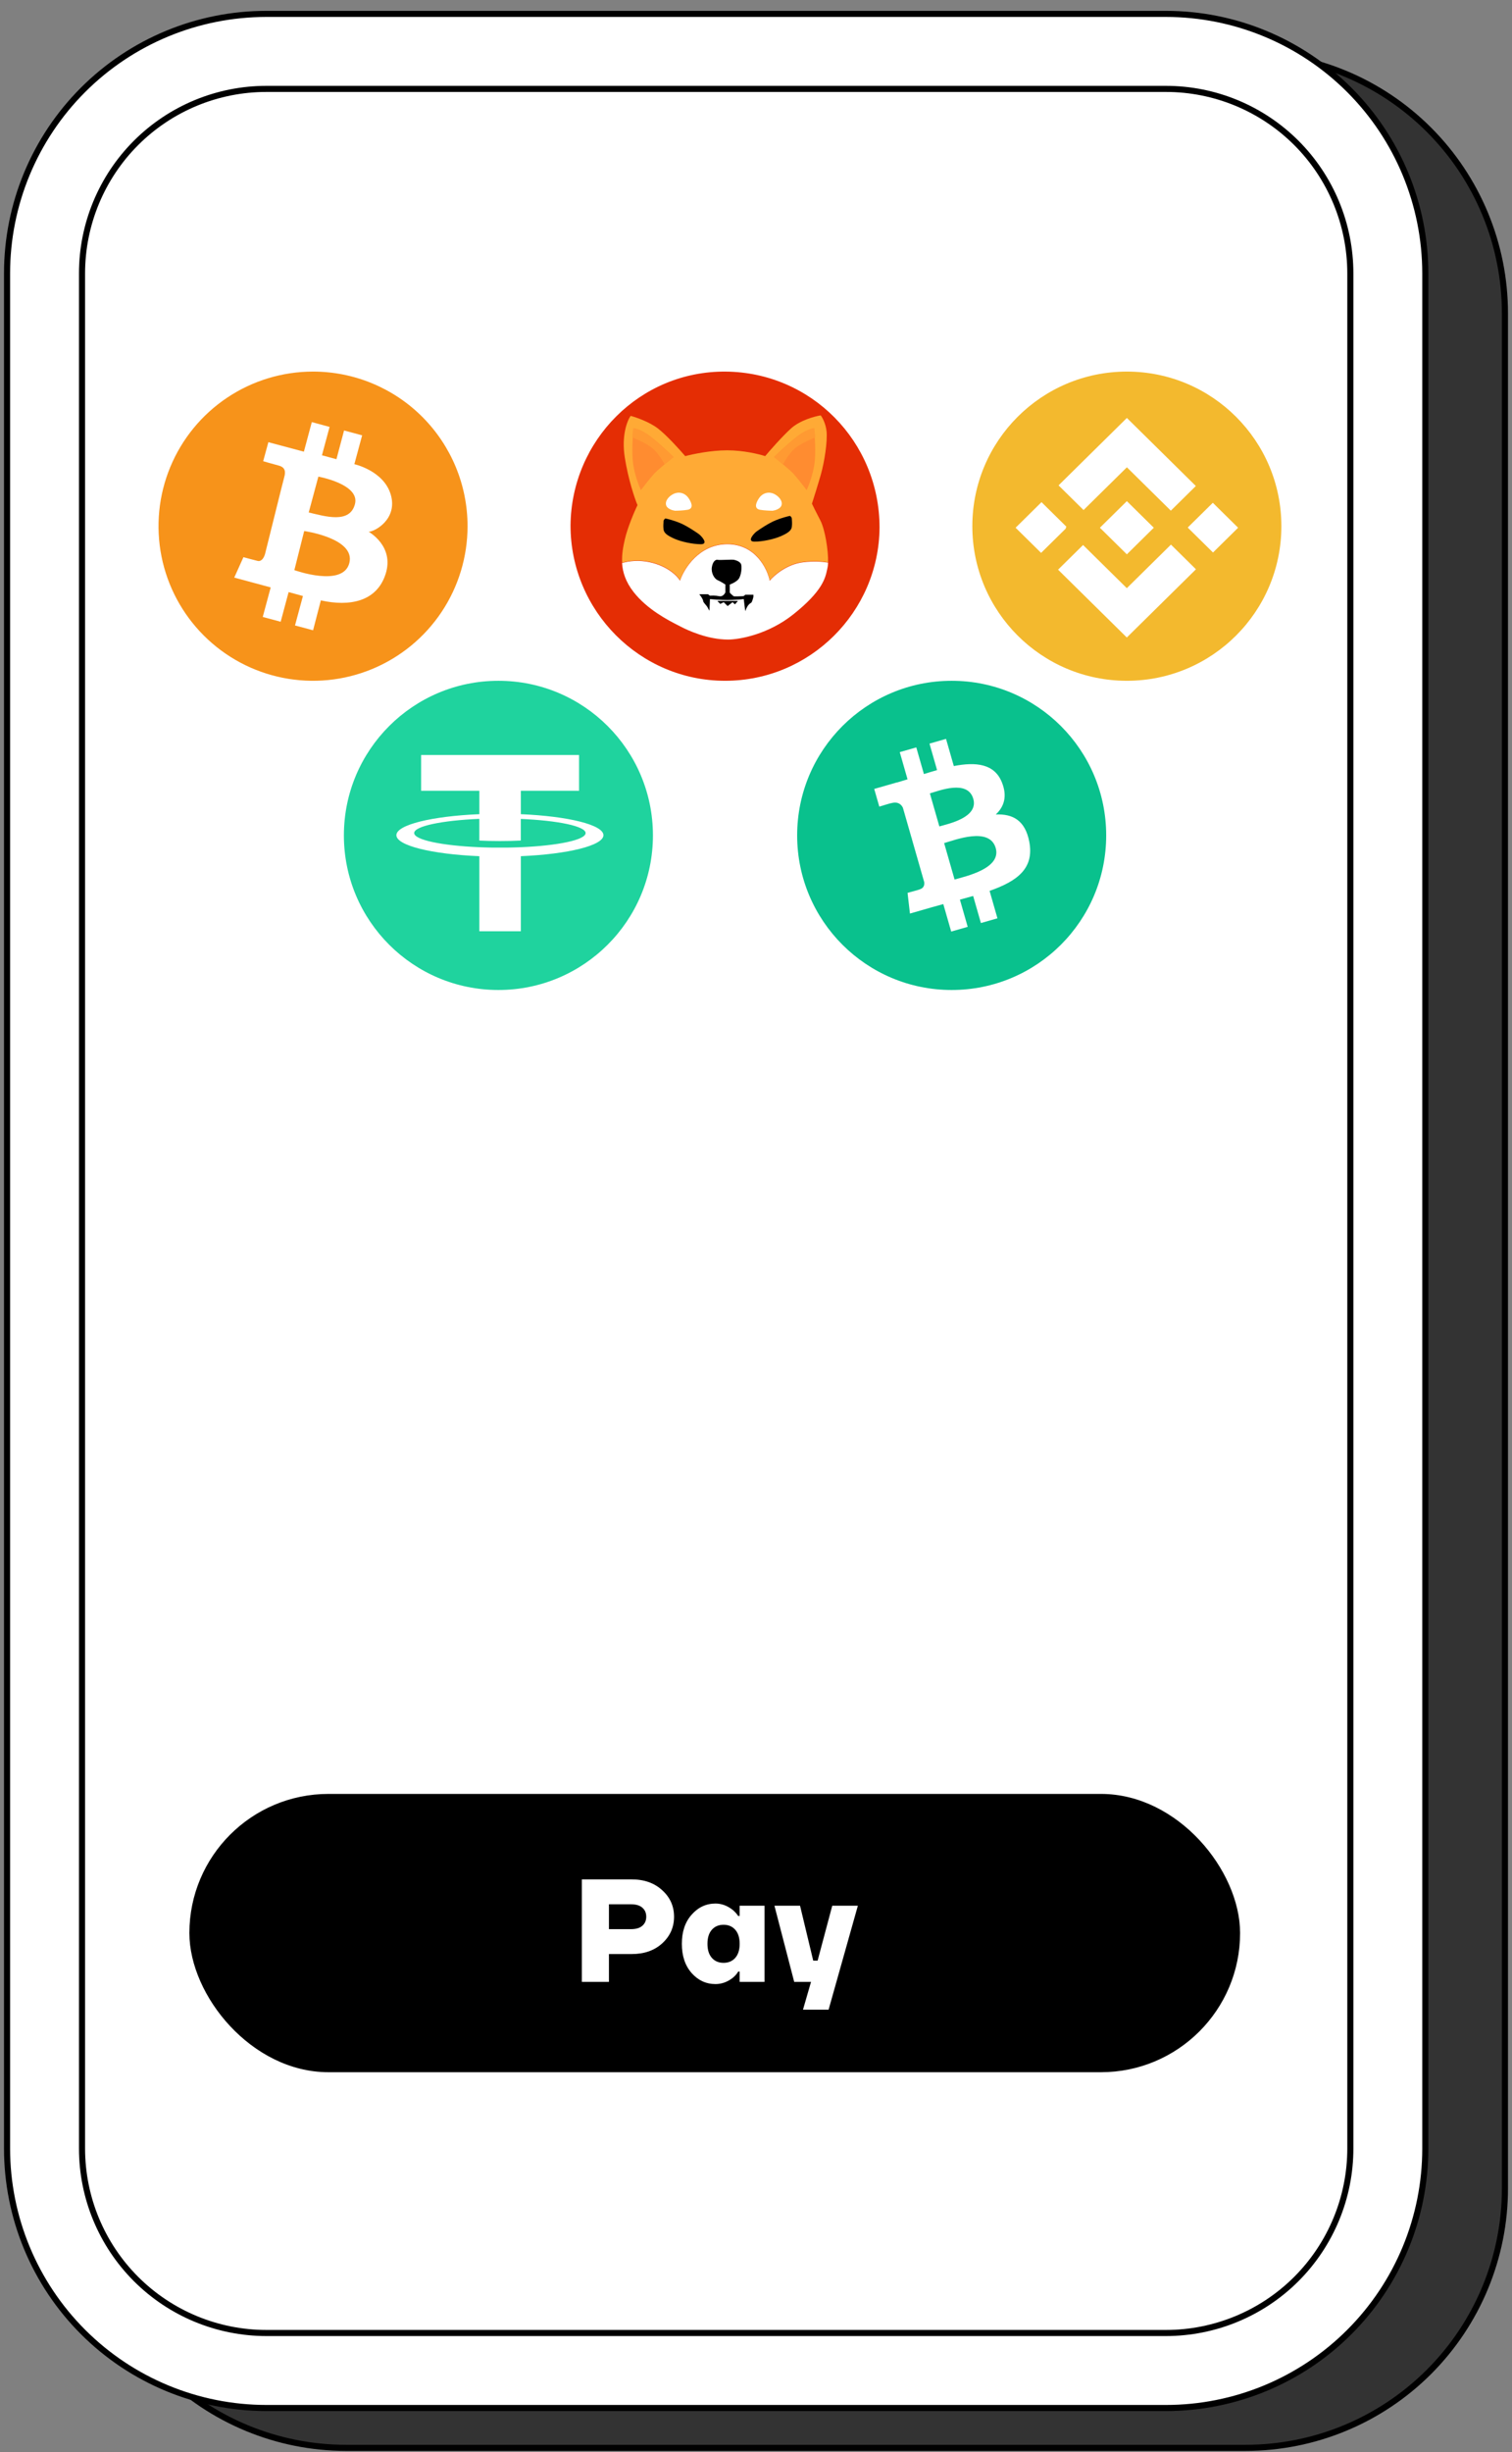
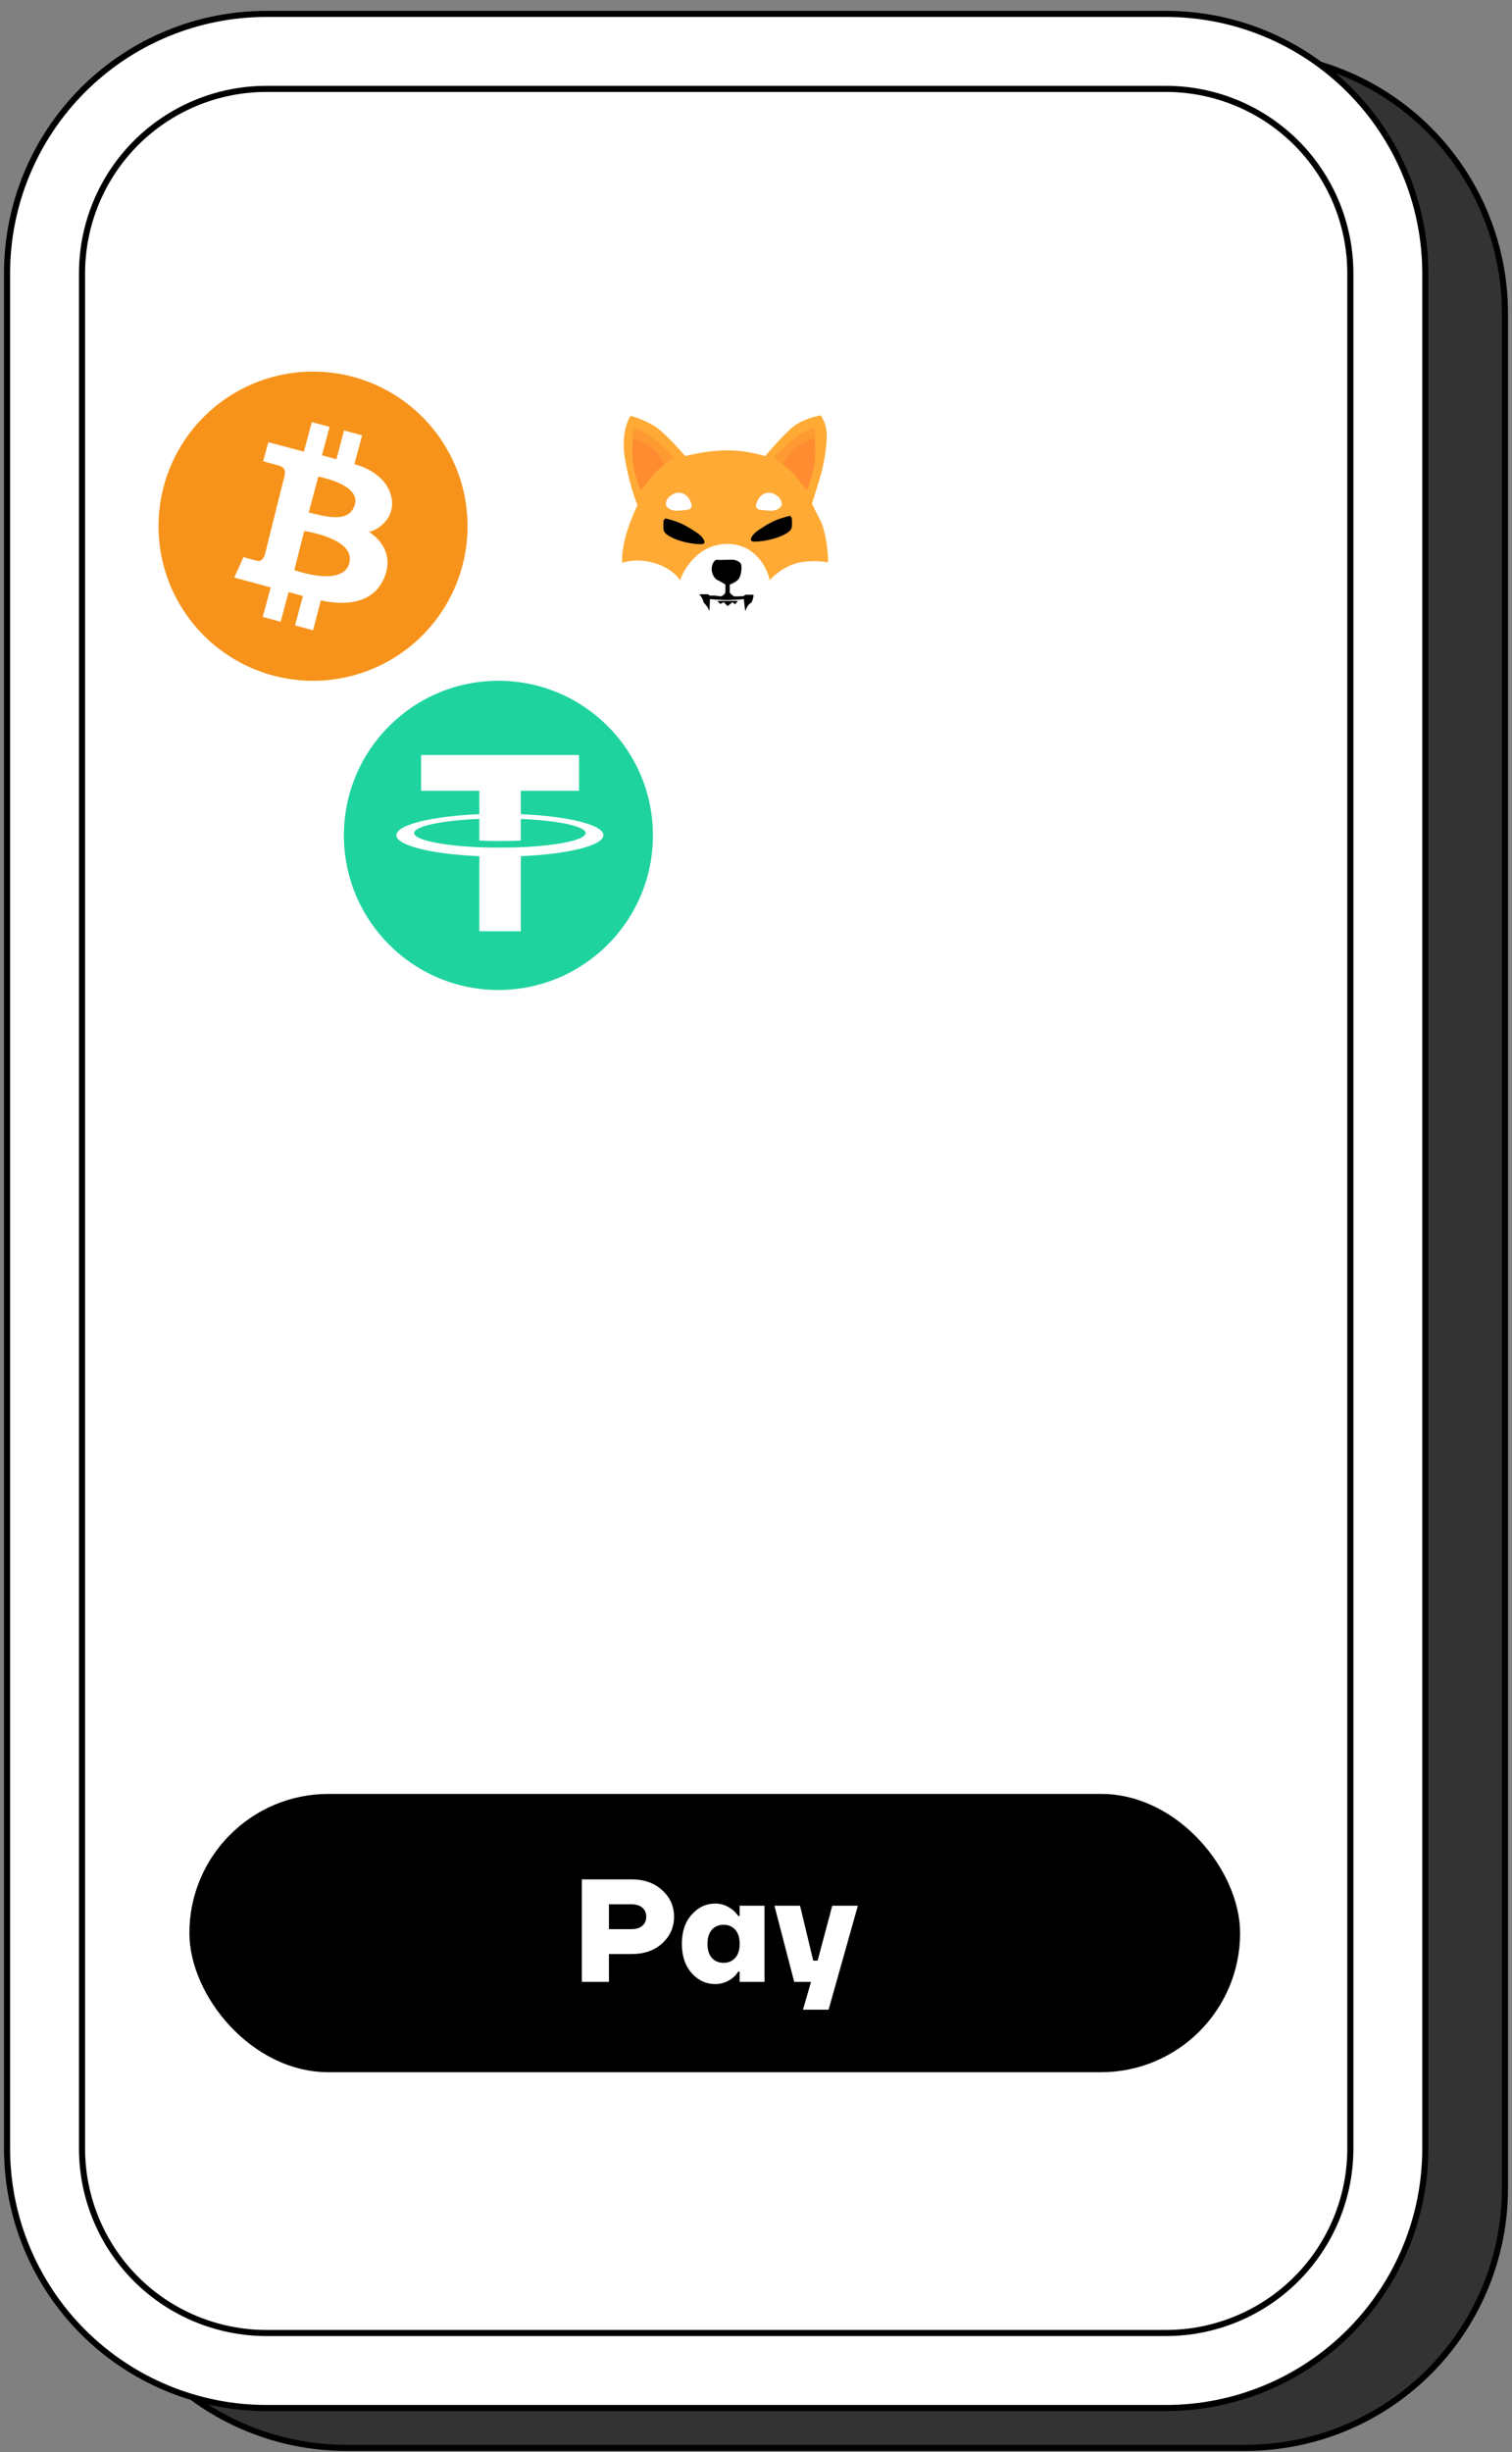
<svg xmlns="http://www.w3.org/2000/svg" width="124" height="201" viewBox="0 0 124 201" fill="none">
  <rect x="0" y="0" width="124" height="201" fill="#808080" stroke="none" />
  <path d="M123.421 25.672V179.371C123.421 185.012 121.18 190.421 117.192 194.41C113.203 198.398 107.793 200.639 102.153 200.639H28.377C22.738 200.637 17.329 198.395 13.341 194.407C9.353 190.419 7.112 185.011 7.109 179.371V25.672C7.109 20.031 9.35 14.622 13.339 10.633C17.327 6.645 22.737 4.404 28.377 4.404H102.153C107.793 4.406 113.201 6.648 117.189 10.636C121.177 14.624 123.418 20.032 123.421 25.672Z" fill="#333333" stroke="black" stroke-width="0.5" />
  <path d="M116.89 22.407V176.106C116.89 181.747 114.649 187.156 110.66 191.145C106.672 195.133 101.262 197.374 95.622 197.374H21.846C16.206 197.371 10.798 195.13 6.81 191.142C2.822 187.154 0.581 181.746 0.578 176.106V22.407C0.578 16.766 2.819 11.357 6.807 7.368C10.796 3.38 16.205 1.139 21.846 1.139H95.622C101.261 1.141 106.67 3.383 110.658 7.371C114.646 11.359 116.887 16.767 116.89 22.407Z" fill="white" stroke="black" stroke-width="0.5" />
  <path d="M110.742 22.407V176.106C110.741 180.116 109.149 183.962 106.315 186.799C103.478 189.633 99.632 191.225 95.622 191.226H21.846C17.836 191.225 13.991 189.633 11.154 186.799C8.319 183.962 6.727 180.116 6.727 176.106V22.407C6.727 18.397 8.32 14.55 11.154 11.714C13.991 8.88 17.836 7.287 21.846 7.287C21.846 7.287 21.846 7.287 21.846 7.287H95.622C99.632 7.287 103.478 8.881 106.315 11.714C109.149 14.551 110.741 18.397 110.742 22.407Z" fill="white" stroke="black" stroke-width="0.5" />
  <rect x="15.781" y="147.29" width="85.67" height="22.31" rx="11.155" fill="black" />
  <path d="M47.719 162.445V154.045H51.799C52.831 154.045 53.667 154.341 54.307 154.933C54.955 155.517 55.279 156.241 55.279 157.105C55.279 157.969 54.955 158.697 54.307 159.289C53.667 159.873 52.831 160.165 51.799 160.165H49.939V162.445H47.719ZM49.939 158.125H51.739C52.155 158.125 52.467 158.033 52.675 157.849C52.891 157.665 52.999 157.417 52.999 157.105C52.999 156.793 52.891 156.545 52.675 156.361C52.467 156.177 52.155 156.085 51.739 156.085H49.939V158.125ZM56.723 161.725C56.187 161.117 55.919 160.317 55.919 159.325C55.919 158.333 56.187 157.537 56.723 156.937C57.259 156.329 57.911 156.025 58.679 156.025C59.175 156.025 59.643 156.197 60.083 156.541C60.267 156.693 60.419 156.861 60.539 157.045H60.659V156.205H62.699V162.445H60.659V161.605H60.539C60.427 161.797 60.275 161.969 60.083 162.121C59.651 162.457 59.183 162.625 58.679 162.625C57.911 162.625 57.259 162.325 56.723 161.725ZM58.379 158.173C58.139 158.445 58.019 158.829 58.019 159.325C58.019 159.821 58.139 160.205 58.379 160.477C58.619 160.749 58.939 160.885 59.339 160.885C59.739 160.885 60.059 160.749 60.299 160.477C60.539 160.205 60.659 159.821 60.659 159.325C60.659 158.829 60.539 158.445 60.299 158.173C60.059 157.901 59.739 157.765 59.339 157.765C58.939 157.765 58.619 157.901 58.379 158.173ZM63.513 156.205H65.613L66.693 160.705H67.053L68.253 156.205H70.353L67.953 164.725H65.853L66.513 162.445H65.133L63.513 156.205Z" fill="white" />
  <rect x="15.781" y="147.29" width="85.67" height="22.31" rx="11.155" stroke="black" stroke-width="0.5" />
  <g clip-path="url(#clip0_9944_70801)">
-     <path d="M78.047 81.145C85.046 81.145 90.719 75.472 90.719 68.473C90.719 61.475 85.046 55.801 78.047 55.801C71.049 55.801 65.375 61.475 65.375 68.473C65.375 75.472 71.049 81.145 78.047 81.145Z" fill="#09C18D" />
    <path d="M82.174 64.144C81.559 62.582 80.018 62.441 78.223 62.79L77.584 60.562L76.228 60.951L76.85 63.121C76.494 63.222 76.131 63.335 75.771 63.446L75.145 61.261L73.79 61.649L74.428 63.877C74.136 63.968 73.85 64.056 73.568 64.137L73.566 64.129L71.695 64.665L72.111 66.115C72.111 66.115 73.108 65.808 73.096 65.831C73.645 65.674 73.915 65.941 74.046 66.202L74.775 68.74C74.812 68.729 74.862 68.716 74.92 68.708L74.777 68.749L75.796 72.305C75.822 72.485 75.799 72.79 75.416 72.901C75.438 72.911 74.429 73.183 74.429 73.183L74.625 74.88L76.389 74.373C76.718 74.28 77.043 74.193 77.361 74.104L78.008 76.357L79.362 75.969L78.723 73.739C79.086 73.643 79.448 73.543 79.809 73.438L80.445 75.658L81.801 75.269L81.157 73.02C83.399 72.235 84.83 71.203 84.414 69.005C84.08 67.235 83.049 66.698 81.665 66.759C82.337 66.133 82.626 65.287 82.174 64.145V64.144ZM81.659 69.506C82.142 71.191 79.204 71.826 78.285 72.09L77.429 69.105C78.347 68.841 81.154 67.75 81.658 69.507L81.659 69.506ZM79.82 65.475C80.258 67.007 77.802 67.518 77.037 67.738L76.26 65.03C77.025 64.81 79.361 63.877 79.82 65.476V65.475Z" fill="white" />
  </g>
-   <circle cx="92.414" cy="43.129" r="12.672" fill="#F3B92E" />
-   <path d="M92.414 45.436L90.203 43.256L92.414 41.076L94.624 43.256L92.414 45.436Z" fill="white" />
-   <path d="M97.438 43.256L97.428 43.265L99.479 45.287L101.538 43.256L99.464 41.211L97.414 43.233L97.438 43.256Z" fill="white" />
+   <path d="M92.414 45.436L92.414 41.076L94.624 43.256L92.414 45.436Z" fill="white" />
  <path d="M88.863 41.806L92.416 38.302L96.021 41.857L98.071 39.836L92.416 34.258L86.812 39.784L88.863 41.806Z" fill="white" />
  <path d="M96.03 44.64L92.411 48.21L88.823 44.672L86.773 46.694L92.411 52.253L98.081 46.662L96.03 44.64Z" fill="white" />
  <path d="M87.389 43.256L87.465 43.181L85.415 41.159L83.289 43.256L85.381 45.318L87.431 43.297L87.389 43.256Z" fill="white" />
  <circle cx="40.875" cy="68.473" r="12.672" fill="#1FD39E" />
  <path fill-rule="evenodd" clip-rule="evenodd" d="M47.489 61.884V64.817H42.714V66.735C46.58 66.899 49.488 67.608 49.488 68.457C49.488 69.305 46.58 70.013 42.714 70.178V76.33H39.312V70.179C35.431 70.017 32.508 69.308 32.508 68.457C32.508 67.605 35.431 66.896 39.312 66.734V64.817H34.537V61.884H47.489ZM42.714 69.443C45.766 69.313 48.026 68.843 48.026 68.283C48.026 67.723 45.766 67.254 42.711 67.124V68.896C42.17 68.923 41.592 68.937 40.995 68.937C40.408 68.937 39.841 68.923 39.309 68.897V67.118C36.242 67.248 33.967 67.718 33.967 68.281C33.967 68.843 36.242 69.314 39.309 69.443L39.511 69.451H39.514C39.717 69.458 39.923 69.464 40.132 69.469H40.151L40.328 69.472H40.379L40.526 69.474H41.472L41.621 69.472H41.674L41.863 69.468H41.872C42.013 69.465 42.152 69.462 42.29 69.457H42.31L42.495 69.451H42.517L42.714 69.443Z" fill="white" />
-   <path fill-rule="evenodd" clip-rule="evenodd" d="M59.461 55.801C52.492 55.801 46.789 50.099 46.789 43.066C46.852 36.096 52.492 30.394 59.525 30.458C66.494 30.521 72.133 36.16 72.133 43.256C72.07 50.162 66.431 55.801 59.461 55.801Z" fill="#E42D04" />
-   <path fill-rule="evenodd" clip-rule="evenodd" d="M59.711 52.422C60.63 52.422 62.99 52.007 65.069 50.349C67.46 48.441 67.686 47.378 67.831 46.692C67.844 46.632 67.856 46.575 67.868 46.521C67.893 46.418 67.907 46.279 67.912 46.113C67.409 46.032 66.706 45.985 65.884 46.083C64.54 46.242 63.484 47.159 63.125 47.598C62.925 46.601 61.949 44.607 59.645 44.607C57.342 44.607 56.1 46.601 55.767 47.598C55.553 47.225 54.759 46.402 53.287 46.083C52.377 45.885 51.584 45.983 51.016 46.149C51.06 46.89 51.304 47.681 51.953 48.515C53.068 49.95 54.799 50.836 55.572 51.232C55.657 51.276 55.731 51.313 55.791 51.345C56.391 51.664 58.031 52.422 59.711 52.422Z" fill="white" />
  <path fill-rule="evenodd" clip-rule="evenodd" d="M67.91 46.084C67.408 46.003 66.704 45.956 65.883 46.053C64.54 46.212 63.485 47.127 63.126 47.564C62.926 46.57 61.95 44.583 59.648 44.583C57.346 44.583 56.105 46.57 55.772 47.564C55.559 47.193 54.764 46.372 53.294 46.053C52.384 45.857 51.591 45.954 51.023 46.12C50.983 45.446 51.107 44.813 51.24 44.225C51.464 43.239 52.026 41.932 52.28 41.402C52.053 40.859 51.528 39.319 51.24 37.506C50.953 35.693 51.44 34.471 51.72 34.087C52.173 34.206 53.255 34.58 53.958 35.121C54.662 35.661 55.743 36.857 56.196 37.387C56.782 37.228 58.291 36.91 59.633 36.91C60.976 36.91 62.271 37.228 62.751 37.387C63.151 36.91 64.134 35.789 64.869 35.121C65.605 34.453 66.801 34.127 67.307 34.047C67.44 34.22 67.723 34.723 67.787 35.359C67.867 36.154 67.627 37.824 67.307 38.937C67.051 39.828 66.721 40.872 66.588 41.283C66.654 41.429 66.883 41.903 67.267 42.635C67.674 43.41 67.937 45.159 67.91 46.084Z" fill="#FFAA35" />
  <path d="M61.351 49.622C61.256 49.749 61.153 49.993 61.114 50.099V50.059L60.995 49.105C60.77 49.132 60.187 49.184 59.648 49.184C59.11 49.184 58.474 49.132 58.223 49.105L58.183 50.059C58.157 50.019 58.088 49.908 58.025 49.781C57.946 49.622 57.668 49.383 57.668 49.264C57.668 49.169 57.536 48.959 57.47 48.867L57.352 48.708H58.064L58.223 48.827C58.355 48.813 58.69 48.803 58.975 48.867C59.26 48.93 59.437 48.681 59.49 48.549V47.913C59.371 47.833 59.078 47.651 58.856 47.555C58.579 47.436 58.302 46.959 58.381 46.482C58.46 46.005 58.698 45.846 58.856 45.886C59.015 45.926 60.044 45.846 60.203 45.886C60.361 45.926 60.638 46.005 60.757 46.204C60.876 46.403 60.797 47.197 60.559 47.476C60.369 47.698 60.005 47.86 59.846 47.913V48.549C59.846 48.628 60.124 48.827 60.163 48.867C60.203 48.906 60.797 48.867 60.916 48.867C61.011 48.867 61.087 48.787 61.114 48.747H61.787V48.906C61.787 48.986 61.668 49.343 61.628 49.383C61.589 49.423 61.47 49.463 61.351 49.622Z" fill="black" />
  <path d="M60.075 49.359L59.673 49.676L59.351 49.359L59.069 49.5L58.828 49.254H60.518L60.276 49.535L60.075 49.359Z" fill="black" />
  <path d="M55.751 42.861C55.28 42.666 54.769 42.536 54.573 42.495C54.521 42.522 54.416 42.609 54.416 42.739C54.416 42.901 54.377 43.064 54.416 43.389C54.455 43.714 54.769 43.917 55.319 44.161C55.869 44.404 56.812 44.607 57.479 44.607C58.147 44.607 57.519 43.917 57.283 43.754C57.047 43.592 56.34 43.105 55.751 42.861Z" fill="black" />
  <path d="M56.396 41.783C56.044 41.846 55.556 41.862 55.355 41.862C55.155 41.836 54.731 41.712 54.635 41.429C54.515 41.074 54.835 40.681 55.235 40.484C55.636 40.287 56.156 40.366 56.476 40.838C56.796 41.311 56.836 41.704 56.396 41.783Z" fill="white" />
  <path d="M63.605 42.65C64.076 42.455 64.586 42.325 64.783 42.284C64.835 42.311 64.94 42.398 64.94 42.528C64.94 42.69 64.979 42.853 64.94 43.178C64.901 43.503 64.586 43.706 64.037 43.949C63.487 44.193 62.544 44.396 61.876 44.396C61.209 44.396 61.837 43.706 62.073 43.543C62.308 43.381 63.015 42.893 63.605 42.65Z" fill="black" />
  <path d="M62.325 41.783C62.678 41.846 63.166 41.862 63.366 41.862C63.566 41.836 63.99 41.712 64.087 41.429C64.207 41.074 63.886 40.681 63.486 40.484C63.086 40.287 62.566 40.366 62.245 40.838C61.925 41.311 61.885 41.704 62.325 41.783Z" fill="white" />
  <path d="M53.64 38.836C53.352 39.151 52.8 39.858 52.56 40.172C52.401 39.832 52.049 38.923 51.921 38.011C51.793 37.099 51.894 35.693 51.961 35.103C52.134 35.116 52.64 35.26 53.28 35.732C53.919 36.203 54.852 37.081 55.239 37.461C54.825 37.788 53.928 38.522 53.64 38.836Z" fill="#FF8C30" />
  <path fill-rule="evenodd" clip-rule="evenodd" d="M51.859 35.852C52.488 36.114 53.316 36.515 53.662 36.877C54.014 37.245 54.324 37.732 54.507 38.06C54.783 37.831 55.057 37.612 55.239 37.469C54.848 37.088 53.905 36.207 53.258 35.734C52.611 35.261 52.099 35.116 51.924 35.103C51.903 35.287 51.879 35.55 51.859 35.852Z" fill="#FF9A32" />
  <path d="M65.076 38.836C65.363 39.151 65.915 39.858 66.155 40.172C66.315 39.832 66.666 38.923 66.794 38.011C66.922 37.099 66.821 35.693 66.754 35.103C66.581 35.116 66.075 35.26 65.435 35.732C64.796 36.203 63.863 37.081 63.477 37.461C63.89 37.788 64.788 38.522 65.076 38.836Z" fill="#FF8C30" />
  <path fill-rule="evenodd" clip-rule="evenodd" d="M66.856 35.852C66.227 36.114 65.4 36.515 65.053 36.877C64.701 37.245 64.392 37.732 64.208 38.06C63.932 37.831 63.658 37.612 63.477 37.469C63.867 37.088 64.81 36.207 65.457 35.734C66.104 35.261 66.616 35.116 66.791 35.103C66.812 35.287 66.836 35.55 66.856 35.852Z" fill="#FF9A32" />
  <path d="M38.344 43.129C38.344 45.635 37.601 48.085 36.209 50.169C34.816 52.253 32.837 53.877 30.521 54.837C28.206 55.796 25.658 56.047 23.2 55.558C20.742 55.069 18.484 53.862 16.712 52.09C14.939 50.317 13.732 48.059 13.243 45.601C12.755 43.143 13.005 40.595 13.965 38.28C14.924 35.964 16.548 33.985 18.632 32.593C20.716 31.2 23.166 30.457 25.672 30.457C29.033 30.457 32.256 31.792 34.633 34.169C37.009 36.545 38.344 39.768 38.344 43.129Z" fill="#F7931A" />
  <path fill-rule="evenodd" clip-rule="evenodd" d="M22.009 36.244L24.921 37.023L25.572 34.597L27.029 34.993L26.403 37.319L27.591 37.638L28.217 35.286L29.699 35.683L29.061 38.047C29.061 38.047 31.48 38.582 32.049 40.55C32.618 42.517 30.798 43.551 30.236 43.59C30.236 43.59 32.355 44.752 31.627 47.039C30.899 49.326 28.664 49.735 26.313 49.211L25.675 51.662L24.193 51.266L24.844 48.852L23.669 48.532L23.018 50.963L21.548 50.568L22.2 48.148L19.211 47.342L19.964 45.669C19.964 45.669 20.808 45.9 21.127 45.976C21.446 46.052 21.651 45.72 21.741 45.388C21.831 45.056 23.184 39.558 23.312 39.105C23.44 38.653 23.388 38.299 22.851 38.159C22.314 38.02 21.584 37.802 21.584 37.802L22.009 36.244ZM24.947 43.526L24.14 46.731C24.14 46.731 28.139 48.175 28.651 46.144C29.162 44.113 24.947 43.526 24.947 43.526ZM25.318 42.005L26.109 39.067C26.109 39.067 29.533 39.68 29.111 41.315C28.69 42.95 26.671 42.323 25.318 42.005Z" fill="white" />
  <defs>
    <clipPath id="clip0_9944_70801">
      <rect width="25.344" height="25.344" fill="white" transform="translate(65.375 55.801)" />
    </clipPath>
  </defs>
</svg>